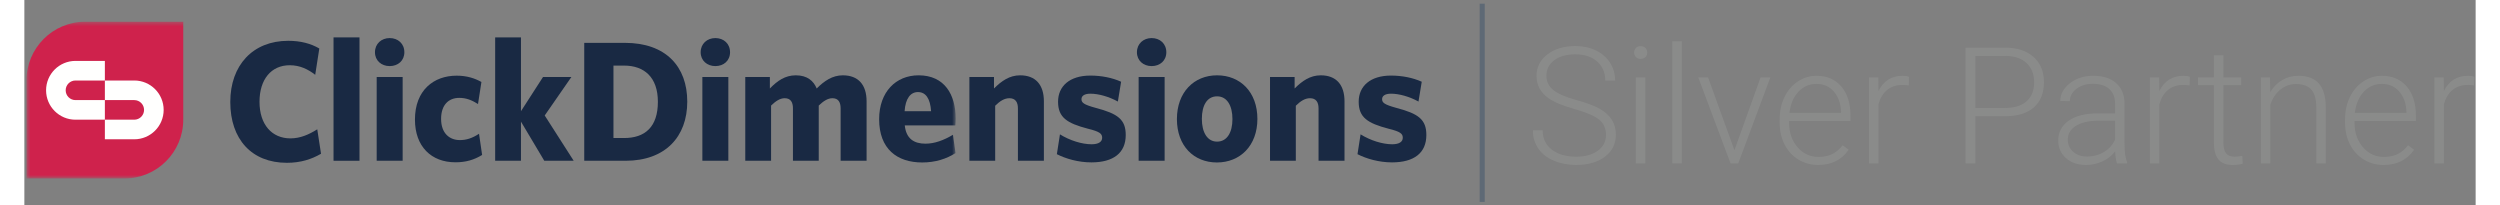
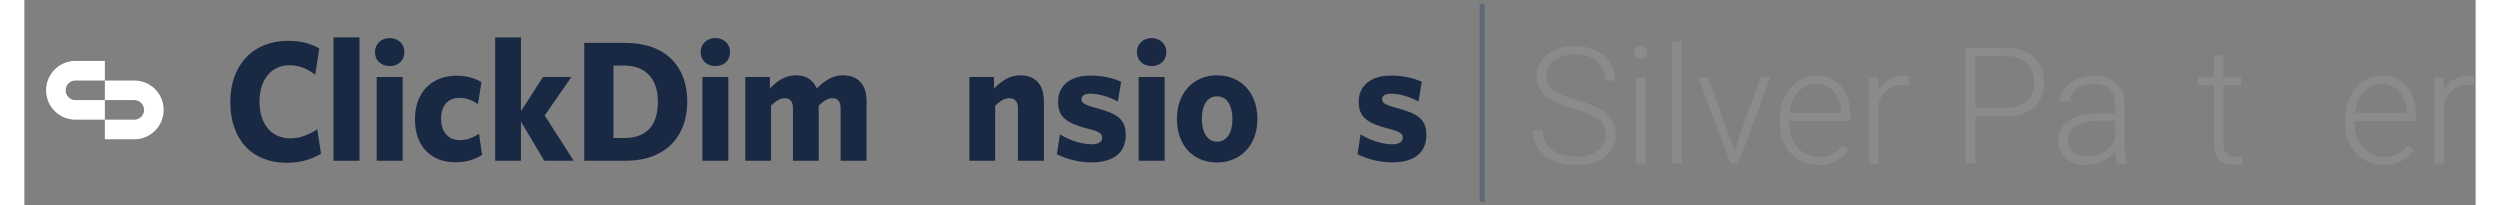
<svg xmlns="http://www.w3.org/2000/svg" xmlns:xlink="http://www.w3.org/1999/xlink" width="341px" height="28px" viewBox="0 0 609 51" version="1.1">
  <rect x="0" y="0" width="609" height="51" fill="#808080" stroke="none" />
  <defs>
-     <polygon id="path-1" points="0.525 0.394 231.382 0.394 231.382 39.343 0.525 39.343" />
-   </defs>
+     </defs>
  <g id="Page-1" stroke="none" stroke-width="1" fill="none" fill-rule="evenodd">
    <g id="ClickDimensions-PartnerLogos_HorizontalSilver" transform="translate(-12, -17)">
      <path d="M77.211,57.448 C68.466,57.448 63.159,51.59 63.159,42.335 C63.159,33.25 68.721,27.138 77.551,27.138 C80.649,27.138 83.154,27.817 85.277,29.047 L84.258,35.586 C82.518,34.228 80.481,33.208 77.932,33.208 C73.348,33.208 70.419,36.69 70.419,42.293 C70.419,47.982 73.518,51.378 78.103,51.378 C80.481,51.378 82.603,50.486 84.768,49.128 L85.702,55.199 C83.366,56.558 80.649,57.448 77.211,57.448" id="Fill-1" fill="#192943" />
      <polygon id="Fill-2" fill="#192943" points="88.808 56.94 95.26 56.94 95.26 26.289 88.808 26.289" />
      <path d="M99.53,56.94 L105.982,56.94 L105.982,36.138 L99.53,36.138 L99.53,56.94 Z M102.757,33.421 C100.718,33.421 99.105,32.063 99.105,29.982 C99.105,27.86 100.718,26.458 102.757,26.458 C104.837,26.458 106.407,27.86 106.407,29.982 C106.407,32.063 104.837,33.421 102.757,33.421 L102.757,33.421 Z" id="Fill-3" fill="#192943" />
      <path d="M119.1,57.322 C113.113,57.322 109.038,53.416 109.038,46.708 C109.038,39.407 113.709,35.798 119.397,35.798 C121.901,35.798 123.896,36.435 125.553,37.37 L124.704,42.845 C123.091,41.826 121.732,41.317 120.033,41.317 C117.402,41.317 115.534,43.058 115.534,46.539 C115.534,50.104 117.613,51.803 120.203,51.803 C121.732,51.803 123.219,51.378 124.959,50.231 L125.723,55.496 C123.728,56.727 121.646,57.322 119.1,57.322" id="Fill-4" fill="#192943" />
      <polyline id="Fill-5" fill="#192943" points="141.168 56.94 135.375 47.218 135.375 56.94 128.965 56.94 128.965 26.289 135.375 26.289 135.375 44.628 140.851 36.138 147.897 36.138 141.276 45.69 148.475 56.94 141.168 56.94" />
      <path d="M160.987,33.294 L158.355,33.294 L158.355,51.293 L160.987,51.293 C166.166,51.293 169.393,48.576 169.393,42.293 C169.393,36.138 165.953,33.294 160.987,33.294 M161.369,56.94 L151.096,56.94 L151.096,27.647 L161.2,27.647 C171.387,27.647 176.693,33.549 176.693,42.251 C176.693,50.955 171.26,56.94 161.369,56.94" id="Fill-6" fill="#192943" />
      <path d="M180.445,56.94 L186.897,56.94 L186.897,36.138 L180.445,36.138 L180.445,56.94 Z M183.672,33.421 C181.633,33.421 180.02,32.063 180.02,29.982 C180.02,27.86 181.633,26.458 183.672,26.458 C185.752,26.458 187.322,27.86 187.322,29.982 C187.322,32.063 185.752,33.421 183.672,33.421 L183.672,33.421 Z" id="Fill-7" fill="#192943" />
      <path d="M214.792,56.94 L214.792,43.907 C214.792,42.421 214.239,41.401 212.753,41.401 C211.607,41.401 210.504,42.124 209.358,43.227 L209.358,56.94 L202.948,56.94 L202.948,43.907 C202.948,42.421 202.396,41.401 200.909,41.401 C199.722,41.401 198.66,42.124 197.515,43.227 L197.515,56.94 L191.103,56.94 L191.103,36.138 L197.216,36.138 L197.216,38.983 C199.084,37.071 200.994,35.712 203.669,35.712 C206.514,35.712 208.084,37.114 208.849,38.983 C210.717,37.114 212.753,35.712 215.343,35.712 C219.207,35.712 221.244,38.091 221.244,42.166 L221.244,56.94 L214.792,56.94" id="Fill-8" fill="#192943" />
      <path d="M258.84,56.94 L258.84,43.907 C258.84,42.421 258.246,41.401 256.718,41.401 C255.486,41.401 254.341,42.124 253.194,43.269 L253.194,56.94 L246.784,56.94 L246.784,36.138 L252.897,36.138 L252.897,38.983 C254.764,37.114 256.76,35.712 259.393,35.712 C263.256,35.712 265.293,38.091 265.293,42.166 L265.293,56.94 L258.84,56.94" id="Fill-9" fill="#192943" />
      <path d="M288.833,56.94 L295.287,56.94 L295.287,36.138 L288.833,36.138 L288.833,56.94 Z M292.06,33.421 C290.022,33.421 288.409,32.063 288.409,29.982 C288.409,27.86 290.022,26.458 292.06,26.458 C294.14,26.458 295.711,27.86 295.711,29.982 C295.711,32.063 294.14,33.421 292.06,33.421 L292.06,33.421 Z" id="Fill-10" fill="#192943" />
      <path d="M308.318,40.935 C305.856,40.935 304.54,43.142 304.54,46.539 C304.54,49.893 305.898,52.185 308.318,52.185 C310.78,52.185 312.139,49.935 312.139,46.581 C312.139,43.227 310.78,40.935 308.318,40.935 M308.275,57.364 C302.544,57.364 298.341,53.247 298.341,46.581 C298.341,39.915 302.586,35.713 308.318,35.713 C314.092,35.713 318.338,39.874 318.338,46.539 C318.338,53.204 314.049,57.364 308.275,57.364" id="Fill-11" fill="#192943" />
      <path d="M277.093,57.343 C273.781,57.343 270.683,56.409 268.518,55.306 L269.282,50.38 C271.744,51.909 274.758,52.842 277.135,52.842 C278.919,52.842 279.768,52.206 279.768,51.23 C279.768,50.21 279.173,49.701 276.244,48.98 C271.022,47.621 268.814,46.177 268.814,42.272 C268.814,38.409 271.701,35.777 276.838,35.777 C279.64,35.777 282.313,36.329 284.48,37.305 L283.672,42.229 C281.423,40.998 278.875,40.277 276.838,40.277 C275.353,40.277 274.63,40.829 274.63,41.635 C274.63,42.526 275.226,42.994 278.154,43.8 C283.672,45.243 285.626,46.687 285.626,50.551 C285.626,54.965 282.611,57.343 277.093,57.343" id="Fill-12" fill="#192943" />
      <path d="M351.781,57.343 C348.47,57.343 345.371,56.409 343.206,55.306 L343.971,50.38 C346.433,51.909 349.446,52.842 351.823,52.842 C353.607,52.842 354.456,52.206 354.456,51.23 C354.456,50.21 353.862,49.701 350.933,48.98 C345.711,47.621 343.503,46.177 343.503,42.272 C343.503,38.409 346.389,35.777 351.526,35.777 C354.328,35.777 357.002,36.329 359.169,37.305 L358.36,42.229 C356.111,40.998 353.563,40.277 351.526,40.277 C350.041,40.277 349.318,40.829 349.318,41.635 C349.318,42.526 349.914,42.994 352.843,43.8 C358.36,45.243 360.314,46.687 360.314,50.551 C360.314,54.965 357.301,57.343 351.781,57.343" id="Fill-13" fill="#192943" />
-       <path d="M333.528,56.94 L333.528,43.907 C333.528,42.421 332.935,41.401 331.406,41.401 C330.175,41.401 329.029,42.124 327.883,43.269 L327.883,56.94 L321.473,56.94 L321.473,36.138 L327.586,36.138 L327.586,38.983 C329.452,37.114 331.448,35.712 334.081,35.712 C337.944,35.712 339.981,38.091 339.981,42.166 L339.981,56.94 L333.528,56.94" id="Fill-14" fill="#192943" />
      <g id="Group-18" transform="translate(12, 22)">
        <mask id="mask-2" fill="white">
          <use xlink:href="#path-1" />
        </mask>
        <g id="Clip-16" />
        <path d="M218.688,22.628 L225.269,22.628 C225.057,19.486 223.953,17.873 222,17.873 C220.175,17.873 218.9,19.444 218.688,22.628 M223.062,35.364 C216.82,35.364 212.363,32.011 212.363,24.623 C212.363,17.831 216.523,13.712 222.17,13.712 C228.58,13.712 231.382,18.468 231.382,24.496 C231.382,25.133 231.34,25.813 231.297,26.152 L218.73,26.152 C219.07,29.463 221.023,30.694 223.868,30.694 C226.16,30.694 228.41,29.845 230.703,28.487 L231.34,33.029 C229.09,34.473 226.33,35.364 223.062,35.364" id="Fill-15" fill="#192943" mask="url(#mask-2)" />
        <path d="M15.131,0.394 C7.065,0.394 0.525,6.933 0.525,15 L0.525,39.343 L24.868,39.343 C32.935,39.343 39.475,32.804 39.475,24.737 L39.475,0.394 L15.131,0.394" id="Fill-17" fill="#CF224C" mask="url(#mask-2)" />
      </g>
      <path d="M24.697,37 L32,37 L32,32.131 L24.697,32.131 C20.663,32.131 17.394,35.401 17.394,39.435 C17.394,43.468 20.663,46.737 24.697,46.737 L32,46.737 L32,41.869 L24.697,41.869 C23.353,41.869 22.263,40.779 22.263,39.435 C22.263,38.09 23.353,37 24.697,37" id="Fill-19" fill="#FFFFFE" />
      <path d="M39.303,41.869 L32,41.869 L32,37 L39.303,37 C43.336,37 46.606,40.269 46.606,44.303 C46.606,48.336 43.336,51.606 39.303,51.606 L32,51.606 L32,46.737 L39.303,46.737 C40.648,46.737 41.737,45.647 41.737,44.303 C41.737,42.958 40.648,41.869 39.303,41.869" id="Fill-20" fill="#FFFFFE" />
      <path d="M404.946,50.518 C404.946,48.925 404.387,47.665 403.268,46.736 C402.148,45.809 400.102,44.927 397.127,44.09 C394.151,43.255 391.979,42.343 390.61,41.356 C388.662,39.96 387.688,38.131 387.688,35.866 C387.688,33.668 388.593,31.881 390.403,30.505 C392.213,29.13 394.526,28.442 397.344,28.442 C399.252,28.442 400.96,28.81 402.468,29.548 C403.975,30.285 405.144,31.312 405.973,32.628 C406.802,33.944 407.217,35.412 407.217,37.031 L404.769,37.031 C404.769,35.064 404.097,33.483 402.754,32.288 C401.411,31.093 399.607,30.496 397.344,30.496 C395.146,30.496 393.395,30.987 392.091,31.969 C390.788,32.951 390.137,34.233 390.137,35.815 C390.137,37.279 390.722,38.473 391.894,39.396 C393.065,40.318 394.941,41.133 397.521,41.838 C400.102,42.543 402.057,43.274 403.386,44.031 C404.716,44.789 405.716,45.693 406.388,46.747 C407.059,47.8 407.395,49.044 407.395,50.478 C407.395,52.743 406.489,54.559 404.68,55.928 C402.869,57.297 400.483,57.982 397.521,57.982 C395.494,57.982 393.635,57.62 391.943,56.896 C390.252,56.172 388.968,55.158 388.093,53.855 C387.217,52.552 386.779,51.058 386.779,49.373 L389.208,49.373 C389.208,51.4 389.965,52.999 391.479,54.171 C392.993,55.343 395.007,55.928 397.521,55.928 C399.759,55.928 401.556,55.435 402.912,54.447 C404.268,53.46 404.946,52.15 404.946,50.518" id="Fill-21" fill="#8A8B8A" />
      <path d="M412.351,57.587 L414.721,57.587 L414.721,36.222 L412.351,36.222 L412.351,57.587 Z M411.937,30.051 C411.937,29.606 412.081,29.23 412.371,28.923 C412.66,28.616 413.055,28.461 413.556,28.461 C414.056,28.461 414.454,28.616 414.75,28.923 C415.046,29.23 415.194,29.606 415.194,30.051 C415.194,30.496 415.046,30.869 414.75,31.169 C414.454,31.471 414.056,31.621 413.556,31.621 C413.055,31.621 412.66,31.471 412.371,31.169 C412.081,30.869 411.937,30.496 411.937,30.051 L411.937,30.051 Z" id="Fill-22" fill="#8A8B8A" />
      <polygon id="Fill-23" fill="#8A8B8A" points="421.414 57.587 423.784 57.587 423.784 27.257 421.414 27.257" />
      <polyline id="Fill-24" fill="#8A8B8A" points="436.854 54.329 443.352 36.222 445.78 36.222 437.803 57.587 435.888 57.587 427.87 36.222 430.299 36.222 436.854 54.329" />
      <path d="M457.233,37.841 C455.456,37.841 453.958,38.493 452.741,39.796 C451.523,41.099 450.782,42.85 450.52,45.048 L463.335,45.048 L463.335,44.791 C463.269,42.738 462.683,41.066 461.577,39.776 C460.472,38.486 459.023,37.841 457.233,37.841 Z M457.667,57.982 C455.851,57.982 454.208,57.535 452.741,56.639 C451.272,55.744 450.131,54.497 449.314,52.897 C448.498,51.298 448.091,49.504 448.091,47.517 L448.091,46.667 C448.091,44.614 448.488,42.765 449.285,41.119 C450.082,39.474 451.19,38.18 452.612,37.239 C454.034,36.298 455.574,35.827 457.233,35.827 C459.826,35.827 461.883,36.712 463.403,38.483 C464.924,40.253 465.685,42.672 465.685,45.739 L465.685,47.063 L450.44,47.063 L450.44,47.517 C450.44,49.939 451.135,51.956 452.523,53.569 C453.912,55.181 455.66,55.987 457.767,55.987 C459.03,55.987 460.146,55.757 461.113,55.296 C462.081,54.836 462.959,54.099 463.749,53.085 L465.23,54.21 C463.492,56.725 460.972,57.982 457.667,57.982 L457.667,57.982 Z" id="Fill-25" fill="#8A8B8A" />
      <path d="M480.158,38.236 C479.658,38.144 479.125,38.098 478.559,38.098 C477.085,38.098 475.837,38.509 474.817,39.331 C473.797,40.155 473.069,41.349 472.635,42.915 L472.635,57.587 L470.285,57.587 L470.285,36.222 L472.596,36.222 L472.635,39.618 C473.886,37.091 475.894,35.827 478.658,35.827 C479.315,35.827 479.836,35.913 480.218,36.083 L480.158,38.236" id="Fill-26" fill="#8A8B8A" />
      <path d="M496.705,43.824 L504.071,43.824 C506.427,43.824 508.224,43.264 509.462,42.143 C510.698,41.022 511.317,39.46 511.317,37.456 C511.317,35.465 510.702,33.88 509.472,32.7 C508.24,31.52 506.493,30.917 504.229,30.89 L496.705,30.89 L496.705,43.824 Z M496.705,45.877 L496.705,57.587 L494.276,57.587 L494.276,28.837 L504.071,28.837 C507.059,28.837 509.419,29.601 511.149,31.127 C512.881,32.655 513.746,34.754 513.746,37.426 C513.746,40.125 512.914,42.208 511.248,43.676 C509.583,45.144 507.171,45.877 504.012,45.877 L496.705,45.877 L496.705,45.877 Z" id="Fill-27" fill="#8A8B8A" />
      <path d="M524.469,55.889 C526.048,55.889 527.46,55.507 528.704,54.744 C529.948,53.98 530.853,52.96 531.419,51.683 L531.419,46.983 L527.193,46.983 C524.837,47.01 522.994,47.441 521.665,48.277 C520.335,49.113 519.67,50.261 519.67,51.722 C519.67,52.92 520.114,53.914 521.003,54.704 C521.892,55.494 523.047,55.889 524.469,55.889 Z M531.893,57.587 C531.656,56.915 531.505,55.922 531.438,54.605 C530.609,55.685 529.553,56.518 528.27,57.103 C526.986,57.689 525.627,57.982 524.192,57.982 C522.139,57.982 520.477,57.409 519.206,56.264 C517.936,55.119 517.301,53.671 517.301,51.92 C517.301,49.84 518.166,48.195 519.897,46.983 C521.628,45.772 524.041,45.166 527.134,45.166 L531.419,45.166 L531.419,42.738 C531.419,41.211 530.948,40.01 530.007,39.134 C529.066,38.259 527.693,37.821 525.891,37.821 C524.244,37.821 522.882,38.243 521.803,39.085 C520.724,39.928 520.184,40.941 520.184,42.126 L517.814,42.106 C517.814,40.408 518.604,38.937 520.184,37.693 C521.764,36.449 523.705,35.827 526.009,35.827 C528.392,35.827 530.271,36.423 531.646,37.614 C533.021,38.806 533.729,40.467 533.769,42.6 L533.769,52.709 C533.769,54.776 533.986,56.323 534.421,57.35 L534.421,57.587 L531.893,57.587 L531.893,57.587 Z" id="Fill-28" fill="#8A8B8A" />
-       <path d="M549.94,38.236 C549.44,38.144 548.907,38.098 548.341,38.098 C546.867,38.098 545.619,38.509 544.6,39.331 C543.579,40.155 542.852,41.349 542.417,42.915 L542.417,57.587 L540.067,57.587 L540.067,36.222 L542.378,36.222 L542.417,39.618 C543.668,37.091 545.676,35.827 548.44,35.827 C549.098,35.827 549.618,35.913 550,36.083 L549.94,38.236" id="Fill-29" fill="#8A8B8A" />
      <path d="M558.332,30.752 L558.332,36.222 L562.755,36.222 L562.755,38.157 L558.332,38.157 L558.332,52.41 C558.332,53.596 558.546,54.479 558.974,55.059 C559.401,55.639 560.116,55.928 561.116,55.928 C561.512,55.928 562.149,55.862 563.032,55.731 L563.131,57.649 C562.512,57.871 561.669,57.982 560.603,57.982 C558.983,57.982 557.806,57.511 557.068,56.57 C556.331,55.629 555.963,54.243 555.963,52.414 L555.963,38.157 L552.033,38.157 L552.033,36.222 L555.963,36.222 L555.963,30.752 L558.332,30.752" id="Fill-30" fill="#8A8B8A" />
-       <path d="M569.903,36.222 L569.982,39.875 C570.785,38.559 571.786,37.555 572.984,36.864 C574.182,36.172 575.505,35.827 576.953,35.827 C579.243,35.827 580.948,36.472 582.067,37.762 C583.186,39.052 583.752,40.987 583.766,43.567 L583.766,57.587 L581.416,57.587 L581.416,43.547 C581.402,41.639 580.997,40.217 580.201,39.282 C579.404,38.348 578.131,37.88 576.38,37.88 C574.919,37.88 573.626,38.338 572.5,39.253 C571.375,40.168 570.542,41.402 570.002,42.955 L570.002,57.587 L567.652,57.587 L567.652,36.222 L569.903,36.222" id="Fill-31" fill="#8A8B8A" />
      <path d="M597.706,37.841 C595.929,37.841 594.431,38.493 593.214,39.796 C591.996,41.099 591.255,42.85 590.992,45.048 L603.808,45.048 L603.808,44.791 C603.741,42.738 603.155,41.066 602.05,39.776 C600.944,38.486 599.496,37.841 597.706,37.841 Z M598.14,57.982 C596.323,57.982 594.681,57.535 593.214,56.639 C591.745,55.744 590.604,54.497 589.787,52.897 C588.971,51.298 588.563,49.504 588.563,47.517 L588.563,46.667 C588.563,44.614 588.961,42.765 589.758,41.119 C590.555,39.474 591.663,38.18 593.085,37.239 C594.507,36.298 596.047,35.827 597.706,35.827 C600.299,35.827 602.355,36.712 603.876,38.483 C605.396,40.253 606.157,42.672 606.157,45.739 L606.157,47.063 L590.913,47.063 L590.913,47.517 C590.913,49.939 591.607,51.956 592.996,53.569 C594.385,55.181 596.133,55.987 598.239,55.987 C599.503,55.987 600.618,55.757 601.586,55.296 C602.554,54.836 603.432,54.099 604.222,53.085 L605.703,54.21 C603.965,56.725 601.444,57.982 598.14,57.982 L598.14,57.982 Z" id="Fill-32" fill="#8A8B8A" />
      <path d="M620.631,38.236 C620.131,38.144 619.598,38.098 619.031,38.098 C617.558,38.098 616.31,38.509 615.29,39.331 C614.27,40.155 613.542,41.349 613.107,42.915 L613.107,57.587 L610.758,57.587 L610.758,36.222 L613.068,36.222 L613.107,39.618 C614.358,37.091 616.366,35.827 619.131,35.827 C619.788,35.827 620.309,35.913 620.69,36.083 L620.631,38.236" id="Fill-33" fill="#8A8B8A" />
      <path d="M374.189,17.914 L374.189,67.164" id="Fill-34" fill="#F3F6F6" />
      <path d="M374.189,17.914 L374.189,67.164" id="Stroke-35" stroke="#5E6975" stroke-width="1.252" />
    </g>
  </g>
</svg>